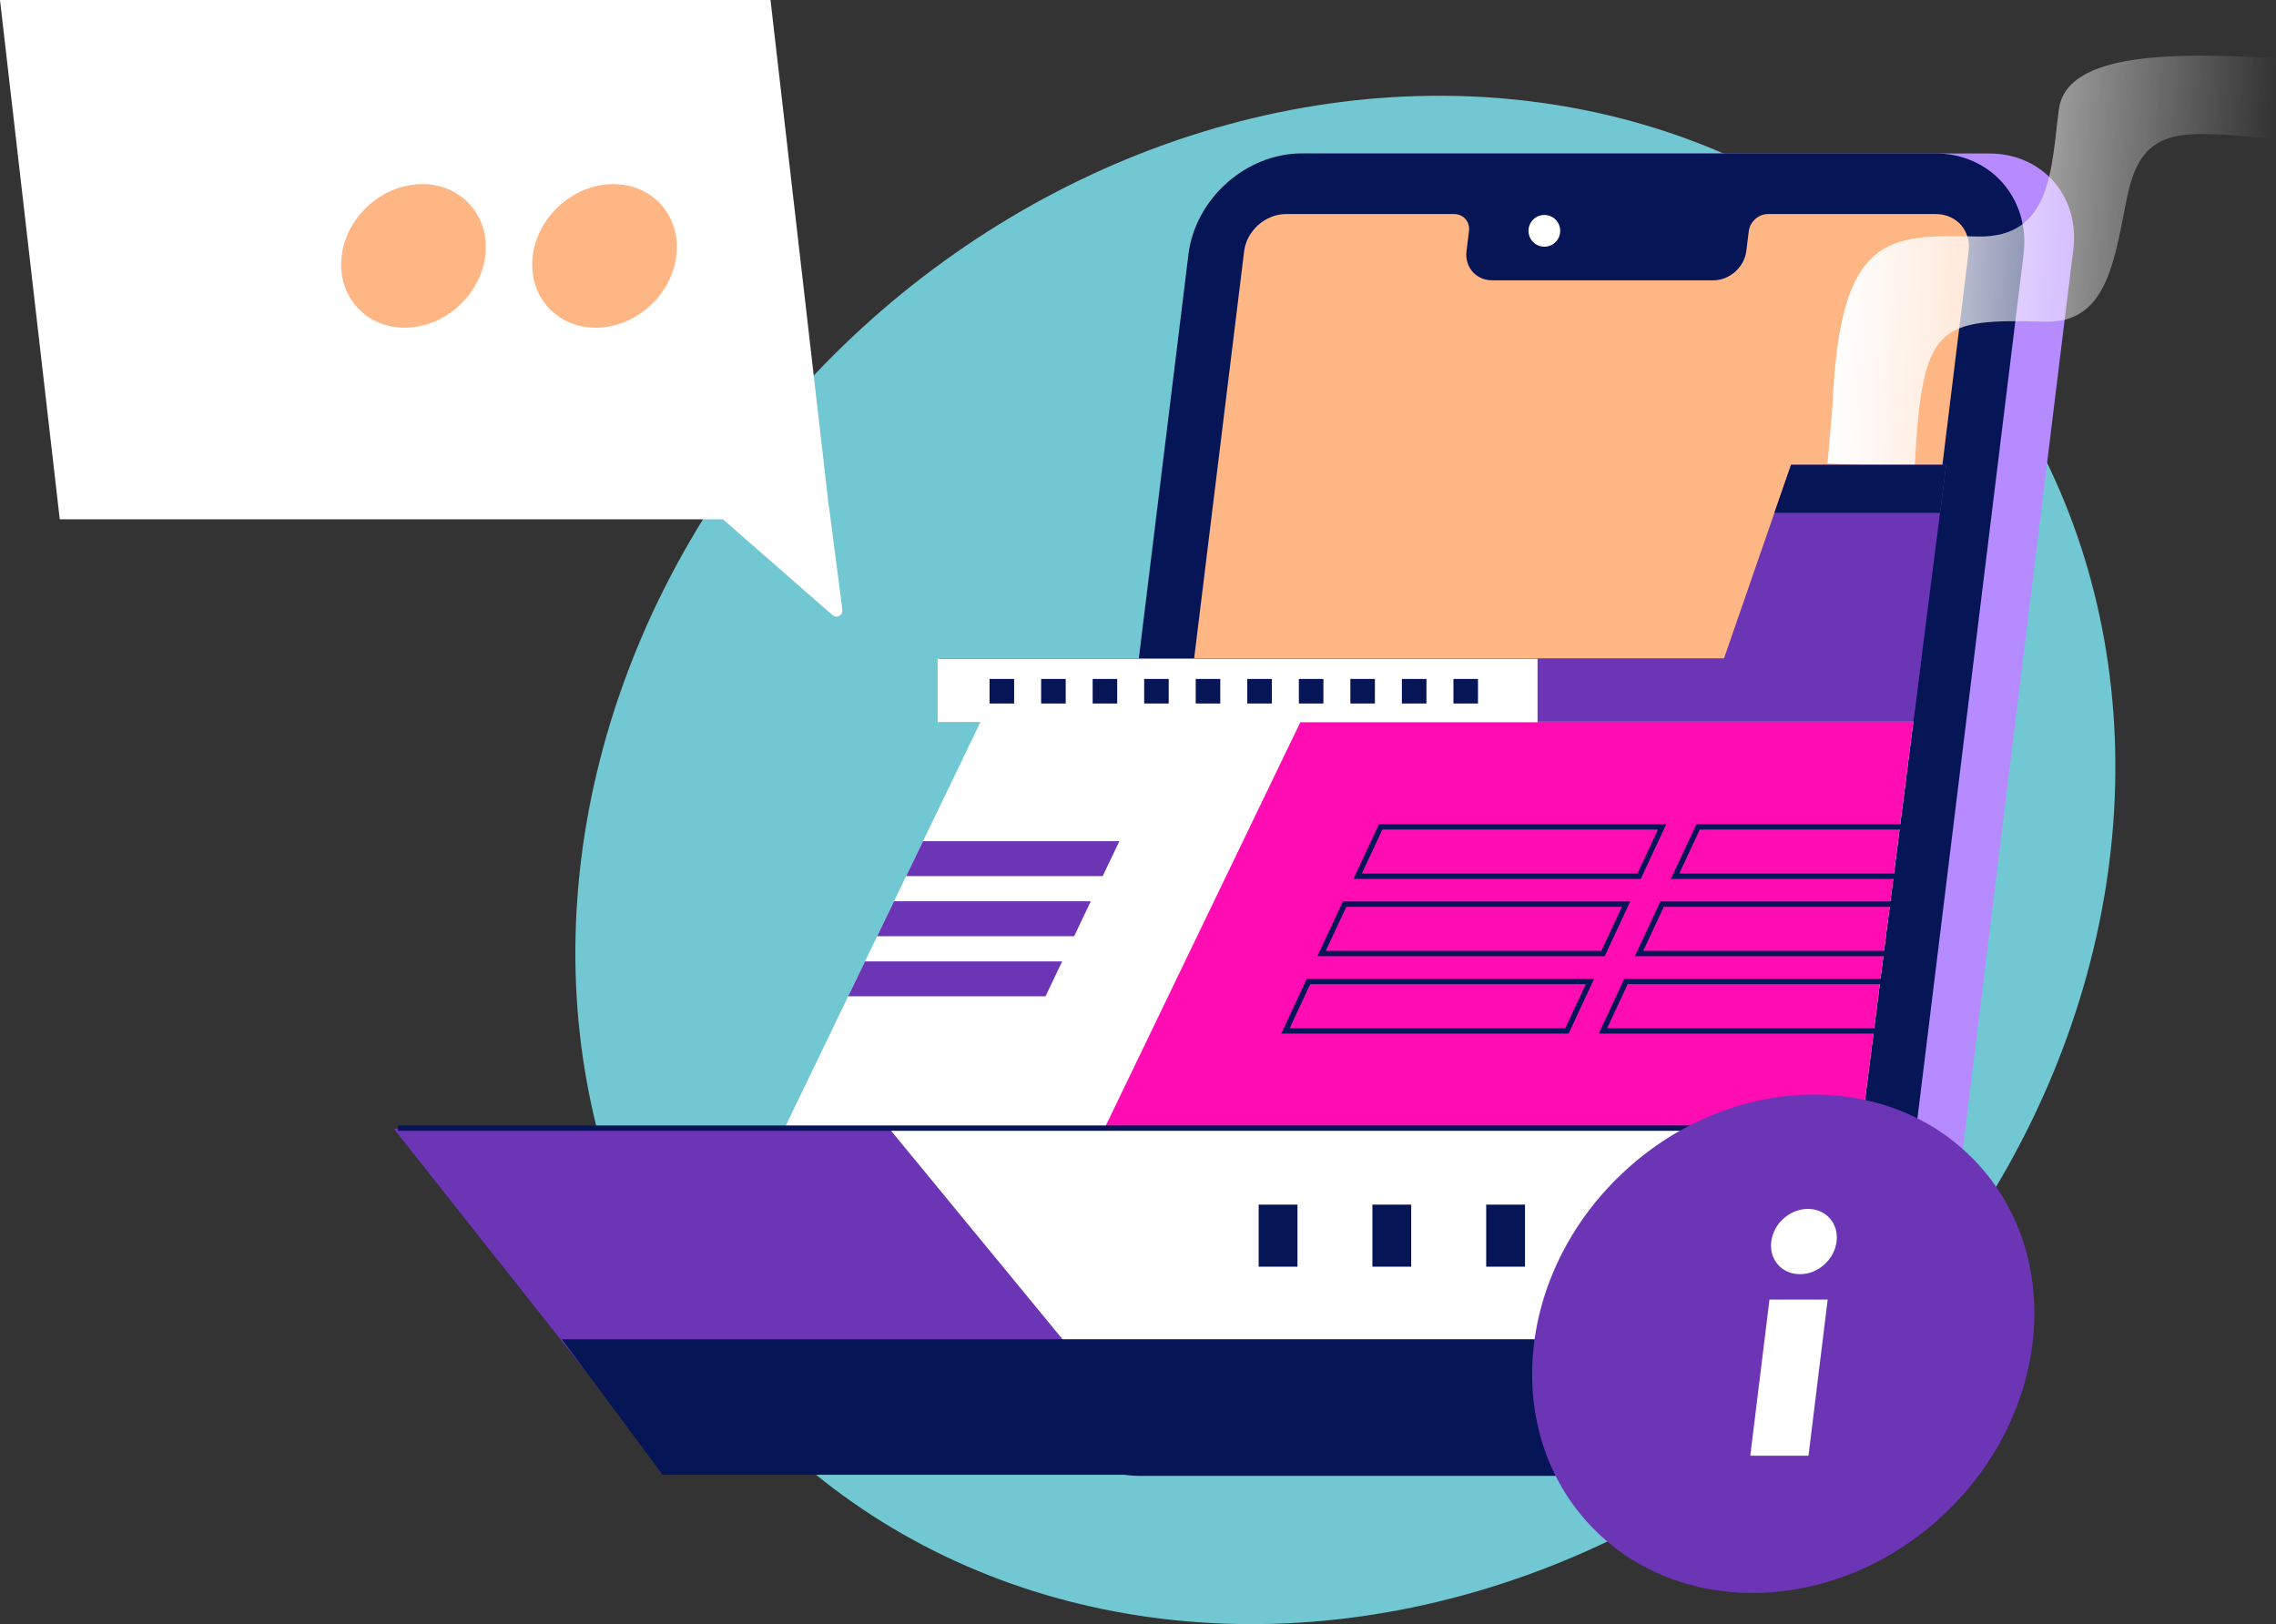
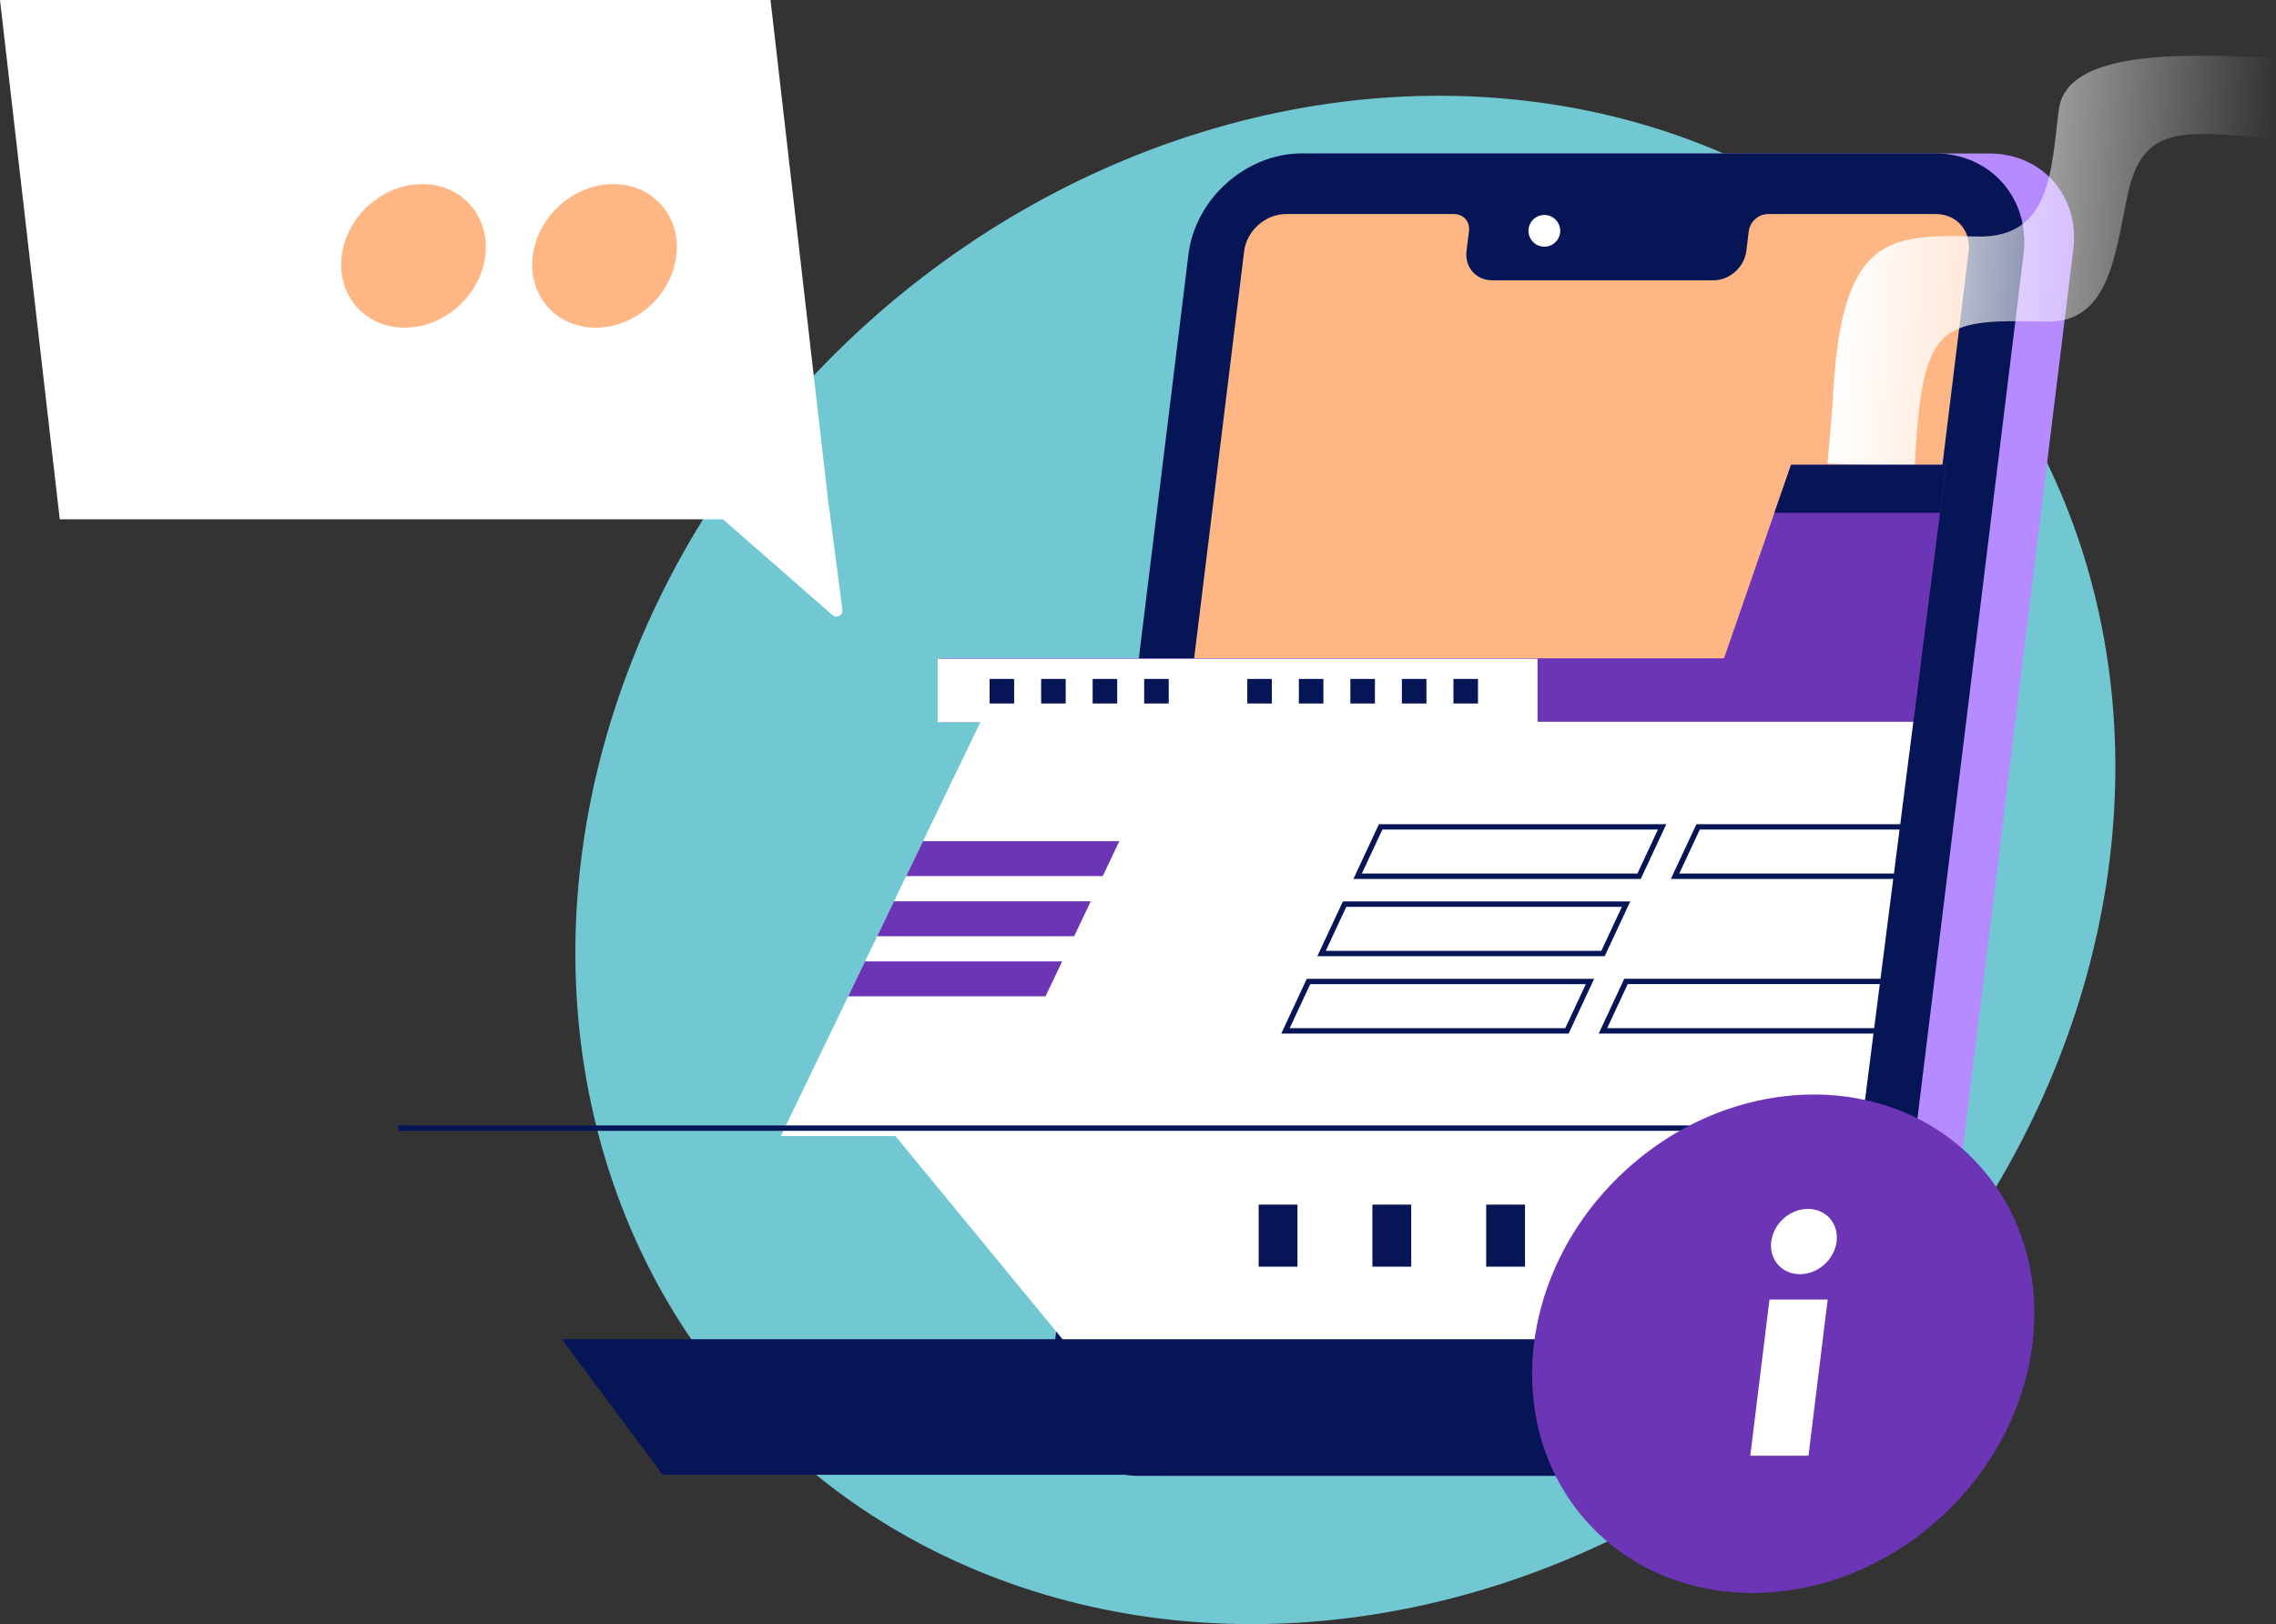
<svg xmlns="http://www.w3.org/2000/svg" id="Layer_1" viewBox="0 0 424.62 303.01">
  <rect x="0" y="0" width="424.62" height="303.01" fill="#333333" stroke="none" />
  <defs>
    <style>.cls-1{fill:url(#linear-gradient);}.cls-1,.cls-2,.cls-3,.cls-4,.cls-5,.cls-6,.cls-7,.cls-8{stroke-width:0px;}.cls-2{fill:#b58bff;}.cls-3{fill:#71c7d2;}.cls-4{fill:#fff;}.cls-5{fill:#ffb685;}.cls-6{fill:#ff0db2;}.cls-7{fill:#6b35b5;}.cls-8{fill:#061556;}</style>
    <linearGradient id="linear-gradient" x1="405.32" y1="53.8" x2="485.24" y2="53.8" gradientTransform="translate(830.39 17.98) rotate(-177.03) scale(1 -1)" gradientUnits="userSpaceOnUse">
      <stop offset="0" stop-color="#fff" stop-opacity="0" />
      <stop offset="1" stop-color="#fff" />
    </linearGradient>
  </defs>
  <ellipse class="cls-5" cx="41.5" cy="47.74" rx="14.24" ry="12.6" transform="translate(-21.44 41.4) rotate(-43.24)" />
  <ellipse class="cls-3" cx="250.99" cy="160.43" rx="151.6" ry="134.1" transform="translate(-41.75 215.52) rotate(-43.24)" />
  <polygon class="cls-4" points="154.9 96.89 11.15 96.89 0 0 143.75 0 154.9 96.89" />
  <ellipse class="cls-5" cx="77.14" cy="47.74" rx="14.24" ry="12.6" transform="translate(-11.76 65.81) rotate(-43.24)" />
  <ellipse class="cls-5" cx="112.78" cy="47.74" rx="14.24" ry="12.6" transform="translate(-2.08 90.23) rotate(-43.24)" />
  <path class="cls-2" d="m216.25,275.37h124.61c9.86,0,18.83-7.99,20.04-17.84l25.91-211.05c1.21-9.86-5.8-17.84-15.65-17.84h-124.61c-9.86,0-18.83,7.99-20.04,17.84l-25.91,211.05c-1.21,9.86,5.8,17.84,15.65,17.84Z" />
  <path class="cls-8" d="m212.58,275.37h118.11c10.41,0,19.88-8.44,21.16-18.85l25.67-209.05c1.28-10.41-6.12-18.85-16.53-18.85h-118.11c-10.41,0-19.88,8.44-21.16,18.85l-25.67,209.05c-1.28,10.41,6.12,18.85,16.53,18.85Z" />
  <path class="cls-5" d="m274.06,43.12l-.46,3.71c-.37,3.02,1.78,5.47,4.79,5.47h41.27c3.02,0,5.77-2.45,6.14-5.47l.46-3.71c.22-1.76,1.81-3.18,3.57-3.18h31.35c3.84,0,6.57,3.11,6.1,6.95l-25.56,208.16c-.47,3.84-3.97,6.95-7.81,6.95h-121.26c-3.84,0-6.57-3.11-6.1-6.95l25.56-208.16c.47-3.84,3.97-6.95,7.81-6.95h31.35c1.76,0,3.01,1.42,2.79,3.18Z" />
  <circle class="cls-4" cx="288.12" cy="43.07" r="2.96" />
  <path class="cls-4" d="m132.9,95.15l21.78-.44,2.48,19.07c.13,1.02-1.07,1.66-1.85.99l-22.41-19.61Z" />
  <path class="cls-1" d="m357.21,87.3c1.36-27.1,4.35-27.77,24.49-27.29,11.81.28,12.85-12.38,15.21-23.53,2.87-13.54,10.46-11.97,27.2-10.62l.5-15.03c-18.2-.94-39.04-1.38-40.5,9.59s-1.28,24.03-15.22,23.71c-16.79-.39-25.7-.37-27.01,31.68l-.93,10.65,16.26.84Z" />
  <polygon class="cls-7" points="363.09 86.72 334.15 86.72 317.87 133.71 357.08 133.71 363.09 86.72" />
  <polygon class="cls-7" points="358.47 122.83 175.2 122.83 175.2 134.76 356.95 134.76 358.47 122.83" />
  <polygon class="cls-4" points="356.96 134.67 182.94 134.67 145.66 211.98 347.08 211.98 356.96 134.67" />
-   <polygon class="cls-7" points="347.23 210.6 73.47 210.6 124.56 275.16 339.29 272.72 347.23 210.6" />
-   <polygon class="cls-6" points="356.96 134.67 242.63 134.67 205.36 211.98 347.08 211.98 356.96 134.67" />
  <polygon class="cls-4" points="347.26 210.6 165.93 210.6 217.01 272.72 339.32 272.72 347.26 210.6" />
  <polygon class="cls-7" points="205.73 163.46 169.06 163.46 172.2 156.95 208.83 156.95 205.73 163.46" />
  <polygon class="cls-7" points="200.4 174.68 163.65 174.68 166.79 168.16 203.5 168.16 200.4 174.68" />
  <polygon class="cls-7" points="195.06 185.89 158.24 185.89 161.38 179.38 198.16 179.38 195.06 185.89" />
  <rect class="cls-8" x="74.28" y="209.99" width="273.36" height="1" />
  <rect class="cls-4" x="174.94" y="122.9" width="111.92" height="11.85" transform="translate(461.79 257.66) rotate(-180)" />
  <rect class="cls-8" x="184.62" y="126.68" width="4.58" height="4.58" transform="translate(373.82 257.94) rotate(-180)" />
  <rect class="cls-8" x="194.23" y="126.68" width="4.58" height="4.58" transform="translate(393.05 257.94) rotate(-180)" />
  <rect class="cls-8" x="203.85" y="126.68" width="4.58" height="4.58" transform="translate(412.28 257.94) rotate(-180)" />
  <rect class="cls-8" x="213.47" y="126.68" width="4.58" height="4.58" transform="translate(431.51 257.94) rotate(-180)" />
-   <rect class="cls-8" x="223.08" y="126.68" width="4.58" height="4.58" transform="translate(450.74 257.94) rotate(-180)" />
  <rect class="cls-8" x="232.7" y="126.68" width="4.58" height="4.58" transform="translate(469.98 257.94) rotate(-180)" />
  <rect class="cls-8" x="242.31" y="126.68" width="4.58" height="4.58" transform="translate(489.21 257.94) rotate(-180)" />
  <rect class="cls-8" x="251.93" y="126.68" width="4.58" height="4.58" transform="translate(508.44 257.94) rotate(-180)" />
  <rect class="cls-8" x="261.55" y="126.68" width="4.58" height="4.58" transform="translate(527.67 257.94) rotate(-180)" />
  <rect class="cls-8" x="271.16" y="126.68" width="4.58" height="4.58" transform="translate(546.9 257.94) rotate(-180)" />
  <rect class="cls-8" x="234.82" y="224.76" width="7.24" height="11.58" transform="translate(476.88 461.1) rotate(-180)" />
  <rect class="cls-8" x="256.05" y="224.76" width="7.24" height="11.58" transform="translate(519.33 461.1) rotate(-180)" />
  <rect class="cls-8" x="277.27" y="224.76" width="7.24" height="11.58" transform="translate(561.78 461.1) rotate(-180)" />
  <rect class="cls-8" x="298.5" y="224.76" width="7.24" height="11.58" transform="translate(604.23 461.1) rotate(-180)" />
  <rect class="cls-8" x="319.72" y="224.76" width="7.24" height="11.58" transform="translate(646.68 461.1) rotate(-180)" />
  <rect class="cls-8" x="340.95" y="224.76" width="7.24" height="11.58" transform="translate(689.13 461.1) rotate(-180)" />
  <path class="cls-8" d="m306.11,163.99h-53.61l4.76-10.21h53.61l-4.76,10.21Zm-52.04-1h51.41l3.83-8.21h-51.41l-3.83,8.21Z" />
  <path class="cls-8" d="m299.38,178.41h-53.61l4.76-10.21h53.61l-4.76,10.21Zm-52.04-1h51.41l3.83-8.21h-51.41l-3.83,8.21Z" />
  <path class="cls-8" d="m292.65,192.84h-53.61l4.76-10.21h53.61l-4.76,10.21Zm-52.04-1h51.41l3.83-8.21h-51.41l-3.83,8.21Z" />
  <polygon class="cls-8" points="357.09 163.99 311.72 163.99 316.49 153.78 361.39 153.78 361.39 154.78 317.12 154.78 313.29 162.99 357.09 162.99 357.09 163.99" />
-   <polygon class="cls-8" points="358.29 178.41 305 178.41 309.76 168.2 356.21 168.2 356.21 169.2 310.4 169.2 306.57 177.41 358.29 177.41 358.29 178.41" />
  <polygon class="cls-8" points="351.57 192.84 298.27 192.84 303.03 182.62 355.86 182.62 355.86 183.62 303.67 183.62 299.84 191.84 351.57 191.84 351.57 192.84" />
  <polygon class="cls-8" points="342.24 249.88 104.83 249.88 123.62 275.16 339.32 275.16 342.24 249.88" />
  <polygon class="cls-8" points="363.09 86.72 334.15 86.72 331.04 95.68 361.94 95.68 363.09 86.72" />
  <ellipse class="cls-7" cx="332.68" cy="250.7" rx="49.44" ry="43.73" transform="translate(-81.41 295.99) rotate(-43.24)" />
  <path class="cls-4" d="m330.46,231.65c.41-3.38,3.46-6.09,6.84-6.09s5.76,2.72,5.34,6.09c-.41,3.38-3.46,6.09-6.84,6.09s-5.76-2.71-5.35-6.09Zm-3.92,39.96l3.58-29.14h10.86l-3.58,29.14h-10.86Z" />
</svg>